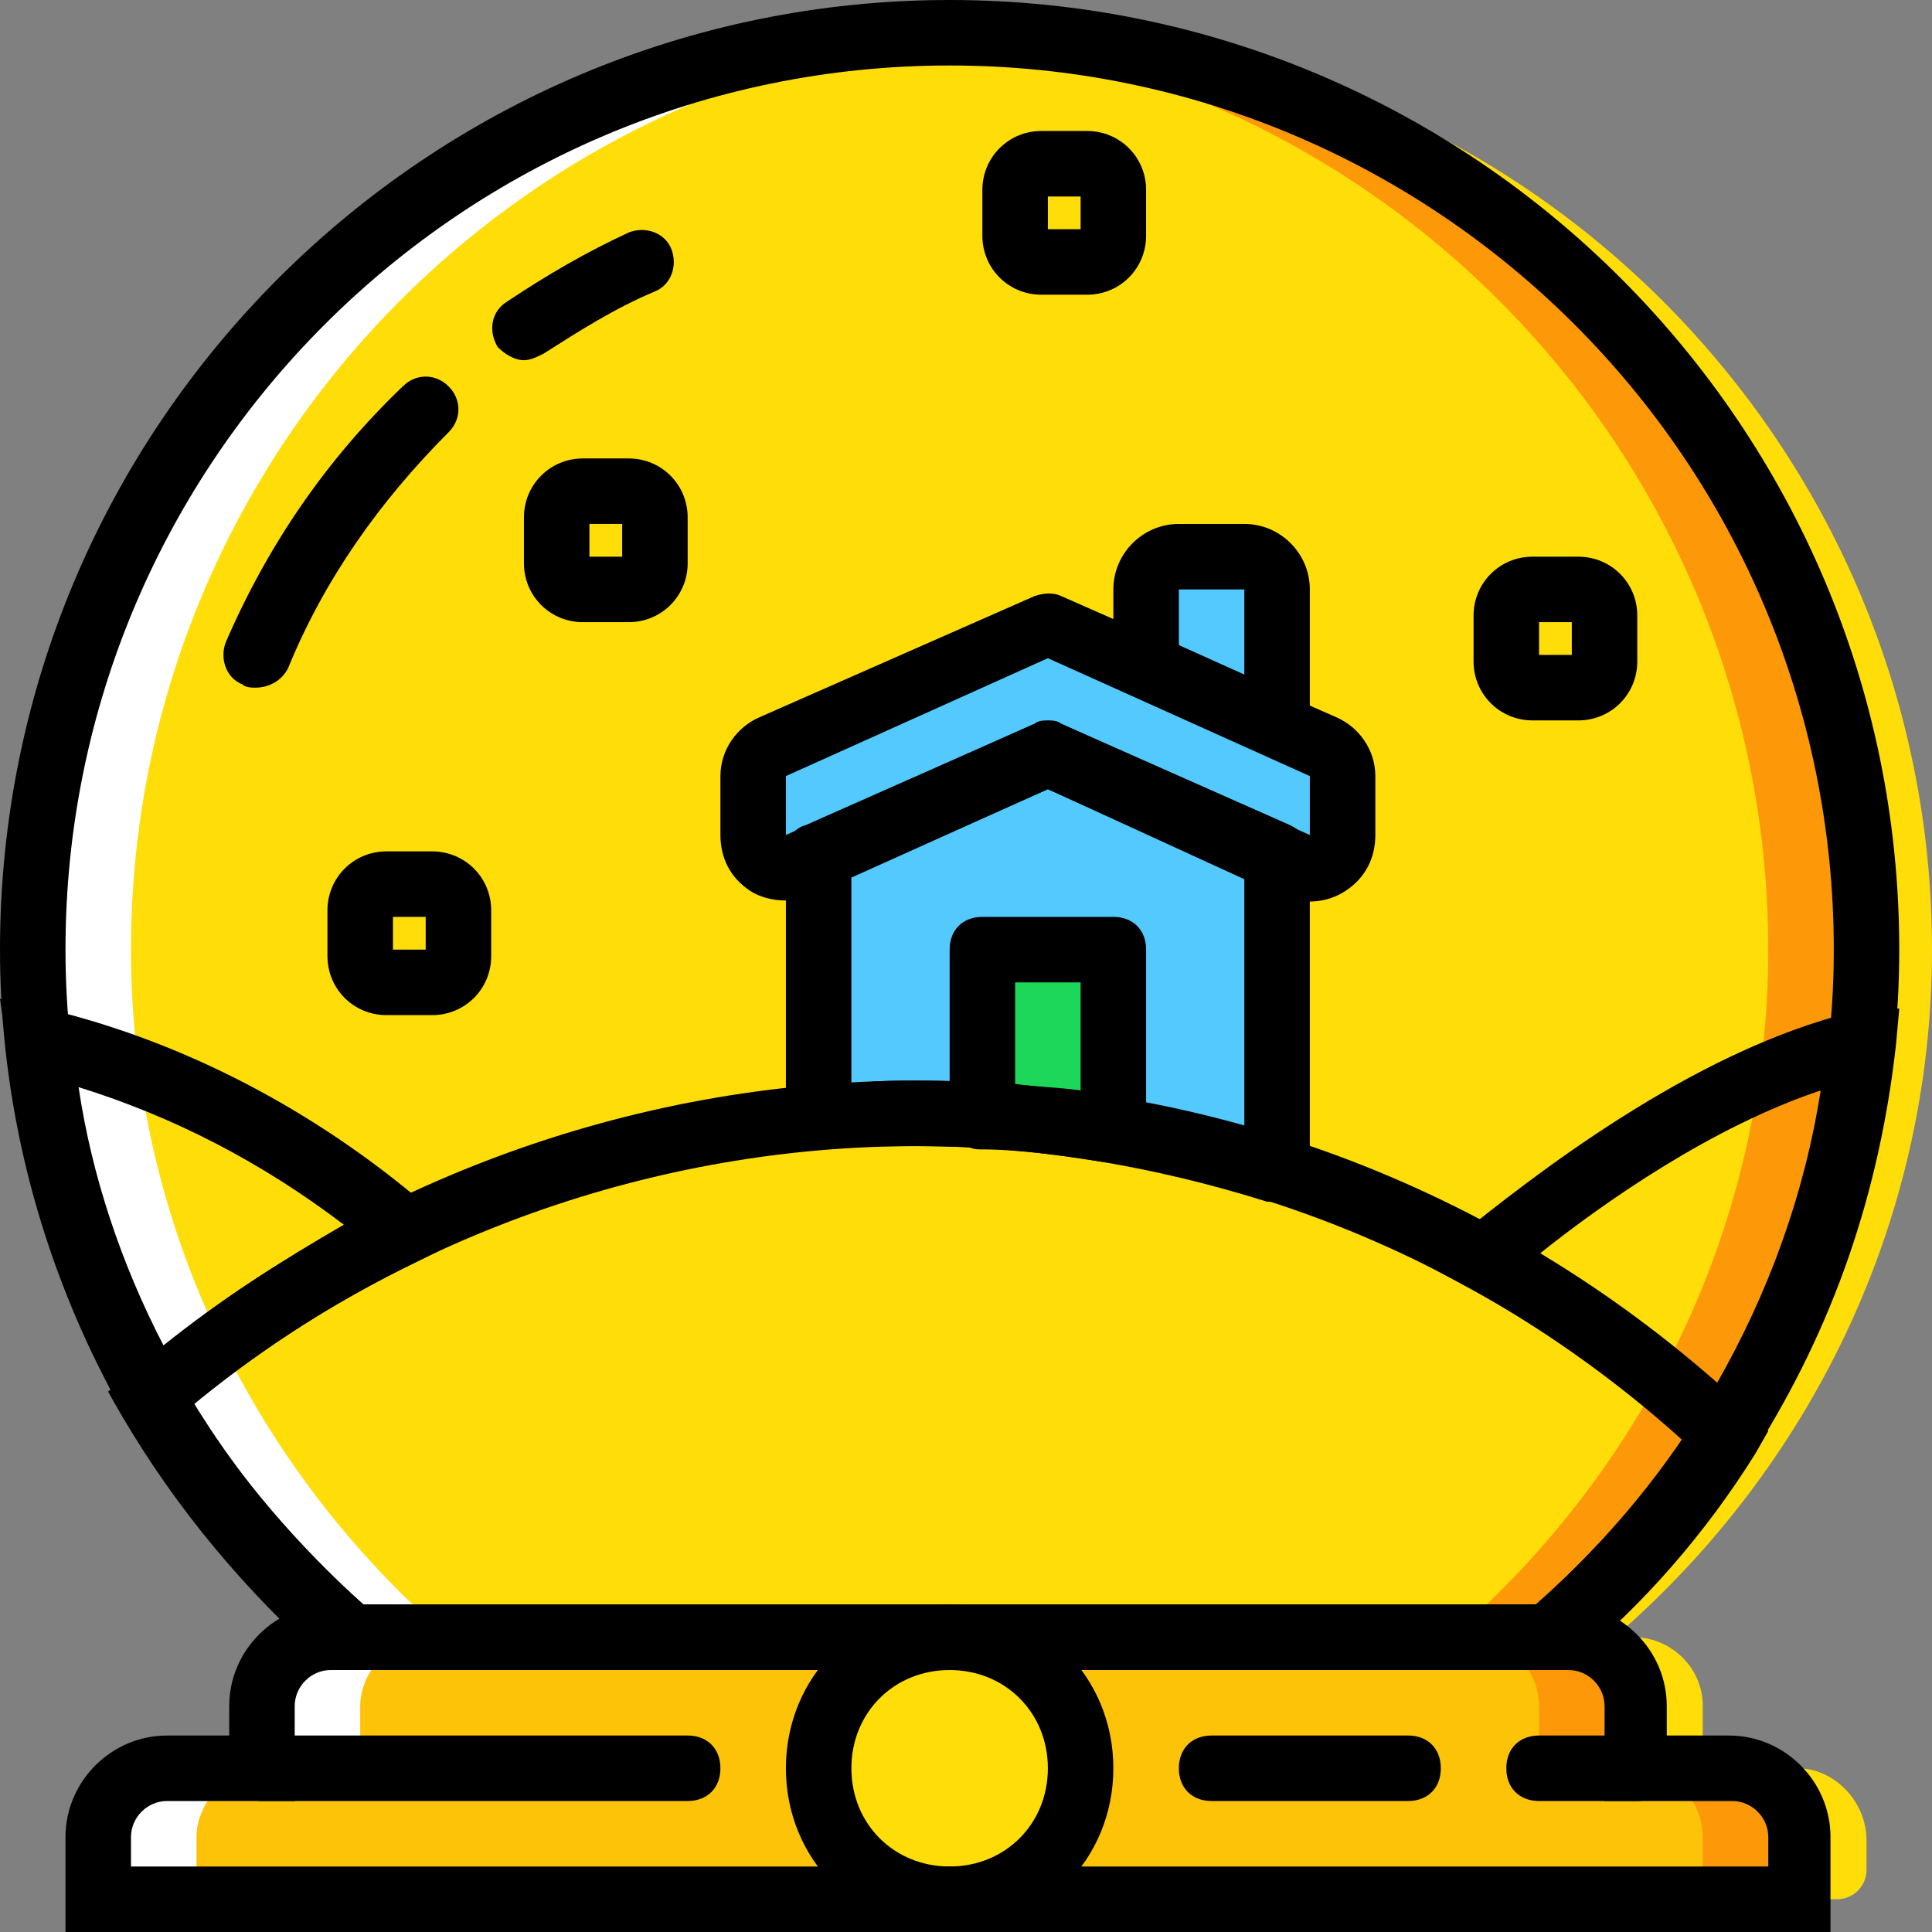
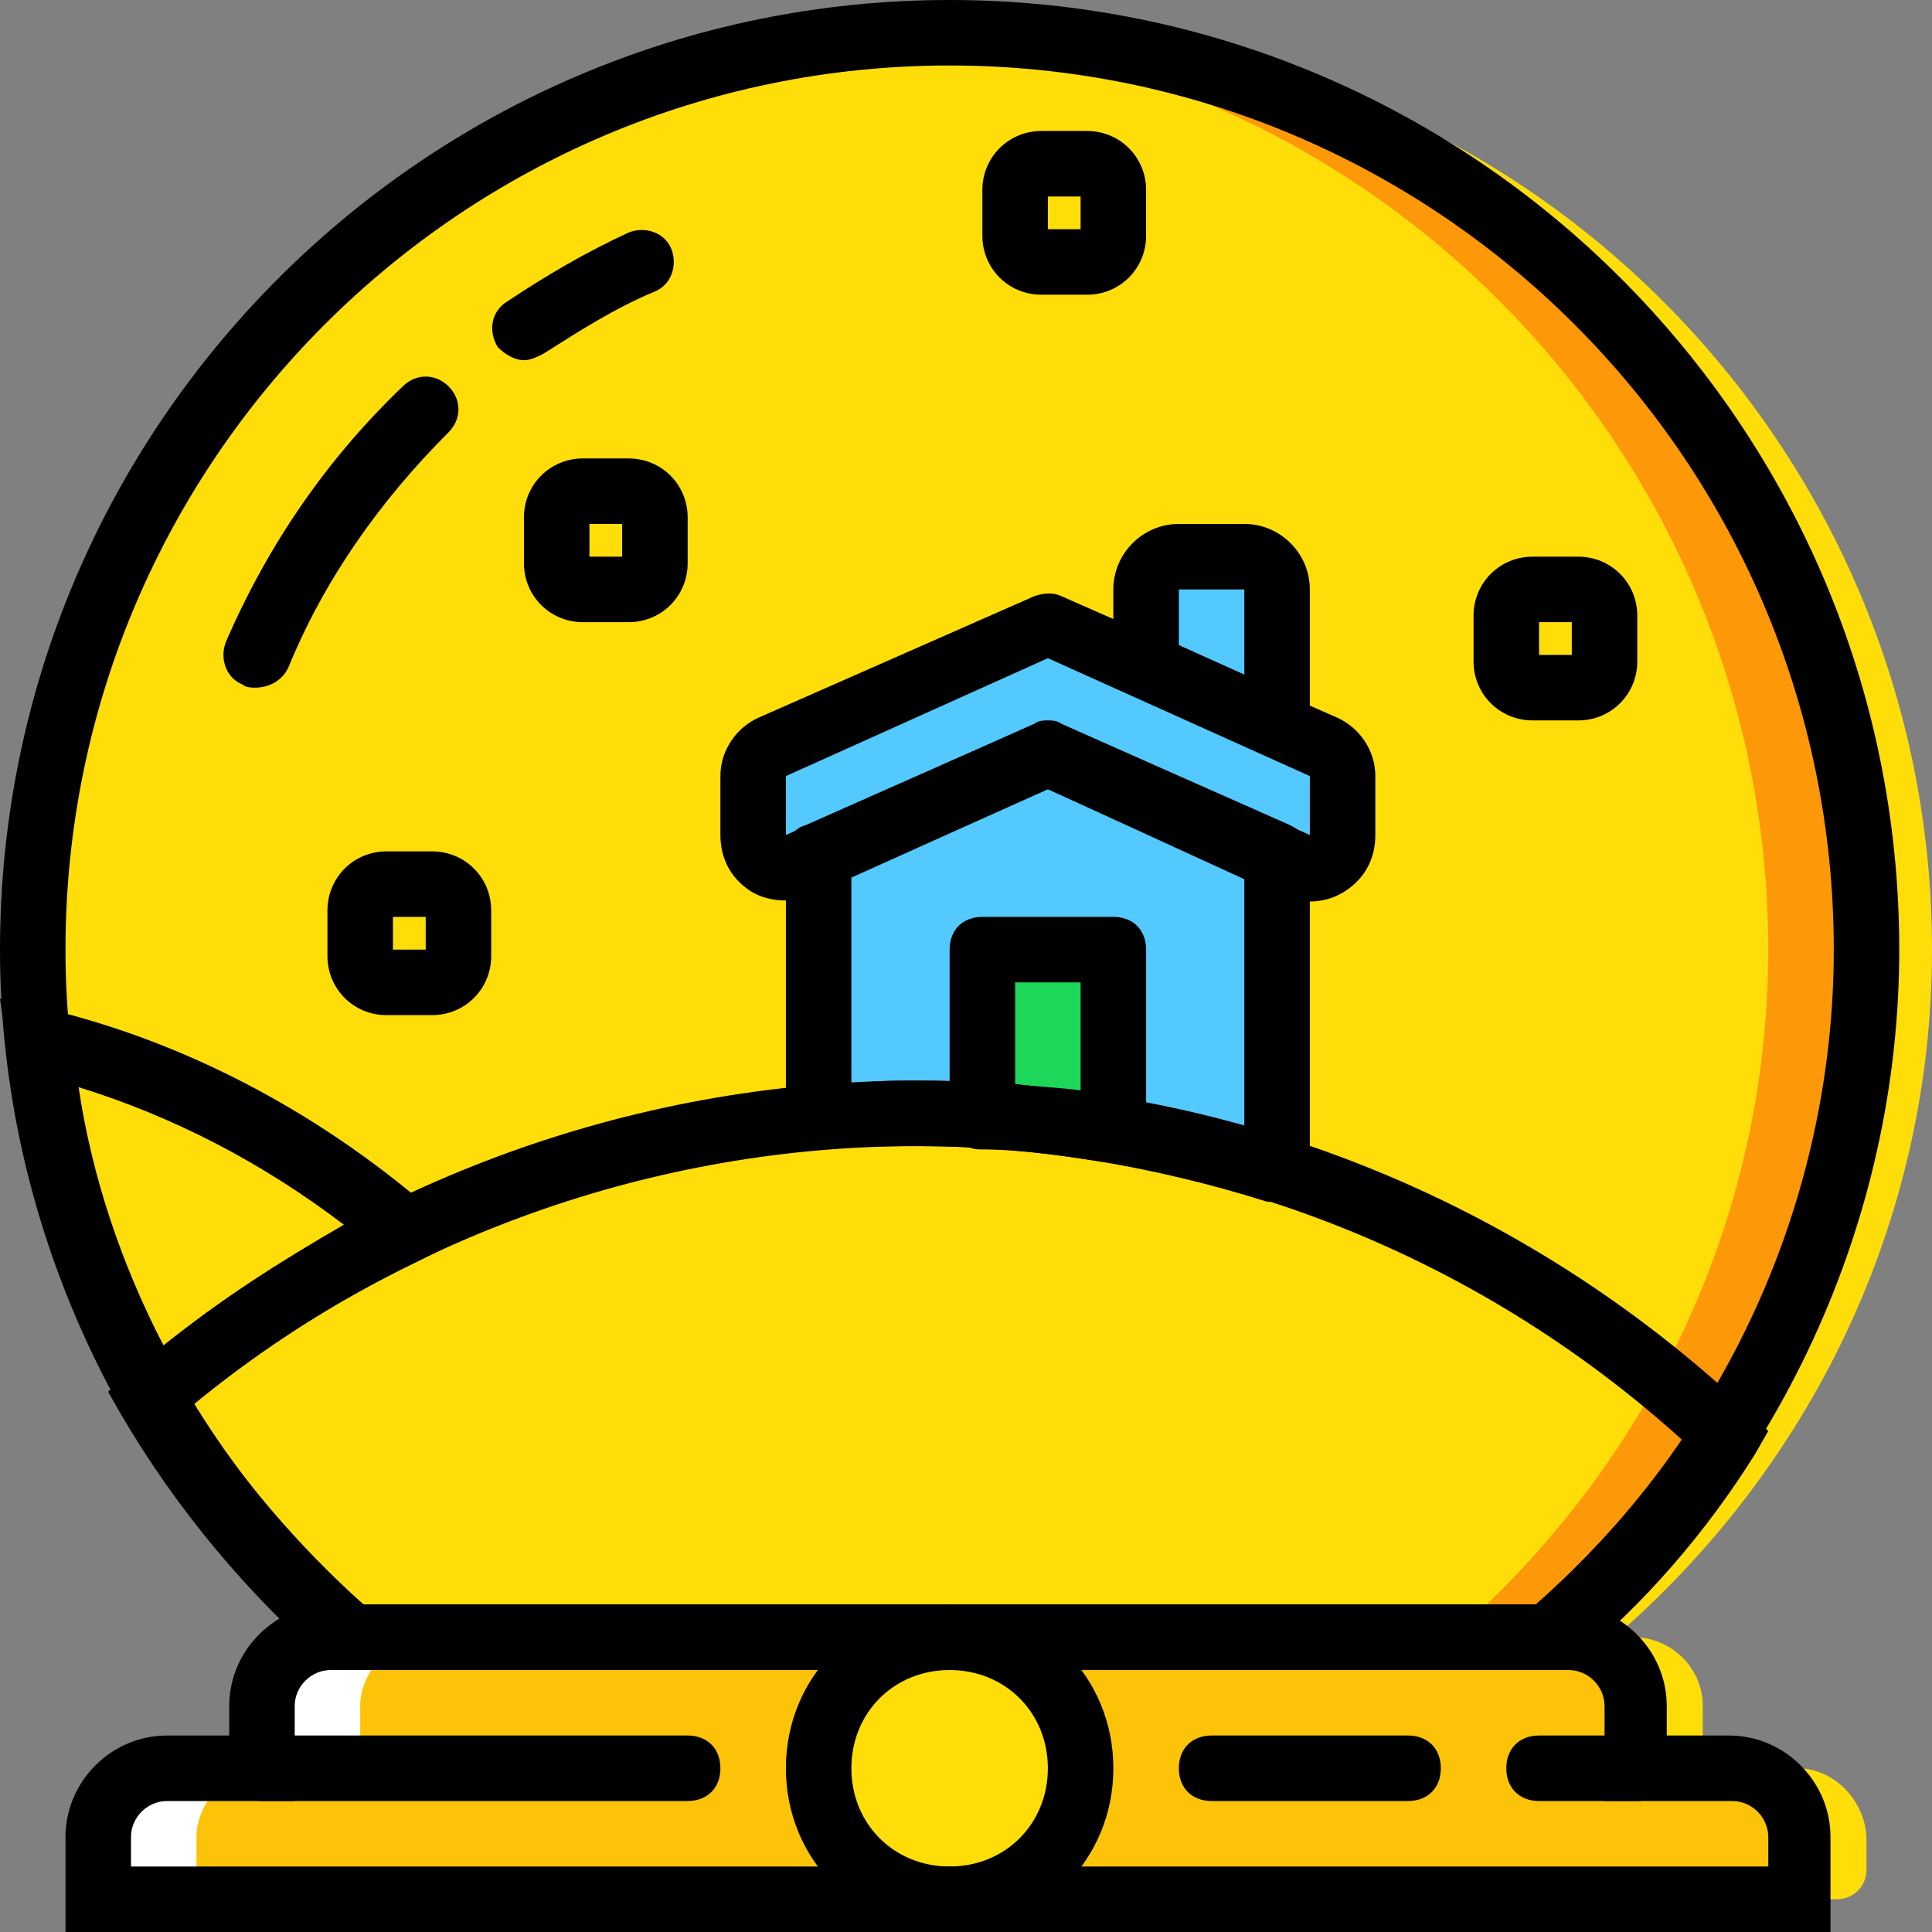
<svg xmlns="http://www.w3.org/2000/svg" height="800px" width="800px" version="1.1" id="Layer_1" viewBox="0 0 512 512" xml:space="preserve">
  <rect x="0" y="0" width="512" height="512" fill="#808080" stroke="none" />
  <g transform="translate(1 1)">
    <path style="fill:#FCC309;" d="M458.064,467.61h-25.166v-16.488c0-10.414-8.678-18.224-18.224-18.224H86.647   c-9.546,0-18.224,8.678-18.224,18.224v16.488H43.258c-9.546,0-18.224,8.678-18.224,18.224v16.488h451.254v-16.488   C476.288,476.288,467.61,467.61,458.064,467.61" />
-     <path style="fill:#FD9808;" d="M458.064,467.61h-25.166v-16.488c0-10.414-8.678-18.224-18.224-18.224h-26.034   c10.414,0,18.224,8.678,18.224,18.224v16.488h25.166c10.414,0,18.224,8.678,18.224,18.224v16.488h26.034v-16.488   C476.288,476.288,467.61,467.61,458.064,467.61" />
    <path style="fill:#FFFFFF;" d="M43.258,467.61h25.166v-16.488c0-9.546,8.678-18.224,18.224-18.224h26.034   c-9.546,0-18.224,8.678-18.224,18.224v16.488H69.292c-9.546,0-18.224,8.678-18.224,18.224v16.488H25.034v-16.488   C25.034,476.288,33.712,467.61,43.258,467.61" />
    <g>
      <path style="fill:#FFDD09;" d="M475.42,467.61h-25.166v-16.488c0-10.414-8.678-18.224-18.224-18.224h-26.034    c10.414,0,18.224,8.678,18.224,18.224v16.488h25.166c10.414,0,18.224,8.678,18.224,18.224v16.488h18.224    c4.339,0,7.81-3.471,7.81-7.81v-7.81C493.644,476.288,484.966,467.61,475.42,467.61" />
      <path style="fill:#FFDD09;" d="M91.854,432.898h317.614c51.2-44.258,84.176-109.342,84.176-182.237    c0-133.641-108.475-242.983-242.983-242.983S7.678,117.02,7.678,250.661C7.678,323.556,40.654,388.641,91.854,432.898" />
      <path style="fill:#FFDD09;" d="M285.373,467.61c0,19.092-15.62,34.712-34.712,34.712c-19.092,0-34.712-15.62-34.712-34.712    s15.62-34.712,34.712-34.712C269.753,432.898,285.373,448.519,285.373,467.61" />
      <path style="fill:#FFDD09;" d="M241.983,294.051c-77.234,0-148.393,28.637-203.064,74.63    c13.885,24.298,32.108,45.993,52.936,64.217h317.614c18.224-15.62,33.844-33.844,46.861-53.803    C399.922,326.159,325.292,294.051,241.983,294.051" />
      <path style="fill:#FFDD09;" d="M491.908,274.959c-33.844,8.678-72.027,33.844-100.664,57.275    c23.431,13.017,45.125,28.637,64.217,46.861C475.42,348.722,488.437,313.142,491.908,274.959    C492.776,274.959,491.908,274.959,491.908,274.959" />
      <path style="fill:#FFDD09;" d="M105.739,325.292c-27.769-23.431-60.746-40.786-97.193-50.332    c3.471,33.844,13.885,65.085,30.373,93.722C59.746,351.325,82.308,336.573,105.739,325.292" />
    </g>
    <path style="fill:#54C9FD;" d="M342.647,228.098l-65.953-29.505l-65.953,29.505c-6.075,2.603-12.149-1.736-12.149-7.81v-15.62   c0-3.471,1.736-6.942,5.207-7.81l72.895-32.976l72.895,32.108c3.471,1.736,5.207,4.339,5.207,7.81v15.62   C354.797,226.363,348.722,230.702,342.647,228.098" />
    <path style="fill:#FD9808;" d="M250.661,7.678c-4.339,0-8.678,0-13.017,0C366.078,14.62,467.61,121.359,467.61,250.661   c0,72.895-32.976,137.98-84.176,182.237h26.034c51.2-44.258,84.176-109.342,84.176-182.237   C493.644,117.02,385.169,7.678,250.661,7.678" />
-     <path style="fill:#FFFFFF;" d="M250.661,7.678c4.339,0,8.678,0,13.017,0C135.244,14.62,33.712,121.359,33.712,250.661   c0,72.895,32.976,137.98,84.176,182.237H91.854c-51.2-44.258-84.176-109.342-84.176-182.237   C7.678,117.02,116.153,7.678,250.661,7.678" />
    <path style="fill:#FFDD09;" d="M268.017,7.678c-4.339,0-8.678,0-13.017,0c128.434,6.942,229.966,113.681,229.966,242.983   c0,72.895-32.976,137.98-84.176,182.237h26.034C478.024,388.641,511,323.556,511,250.661C511,117.02,402.525,7.678,268.017,7.678" />
    <g>
      <path style="fill:#54C9FD;" d="M337.441,190.783v-35.58c0-5.207-3.471-8.678-8.678-8.678h-17.356    c-5.207,0-8.678,3.471-8.678,8.678v19.959L337.441,190.783z" />
      <path style="fill:#54C9FD;" d="M241.983,294.051c32.976,0,65.085,5.207,95.458,14.753v-83.308l-60.746-26.902l-60.746,26.902    v69.424C224.627,294.051,233.305,294.051,241.983,294.051" />
    </g>
    <path style="fill:#1CD759;" d="M294.051,298.39v-47.729h-34.712v44.258C271.488,294.919,282.77,296.654,294.051,298.39" />
    <path d="M484.966,511H16.356v-25.166c0-14.753,12.149-26.902,26.902-26.902h16.488v-7.81c0-14.753,12.149-26.902,26.902-26.902   h327.159c14.753,0,26.902,12.149,26.902,26.902v7.81h16.488c14.753,0,26.902,12.149,26.902,26.902V511H484.966z M33.712,493.644   H467.61v-7.81c0-5.207-4.339-9.546-9.546-9.546H424.22v-25.166c0-5.207-4.339-9.546-9.546-9.546H86.647   c-5.207,0-9.546,4.339-9.546,9.546v25.166H43.258c-5.207,0-9.546,4.339-9.546,9.546V493.644z" />
    <path d="M412.939,441.576H88.383l-2.603-1.736C31.108,392.112-1,322.688-1,250.661C-1,111.814,111.814-1,250.661-1   s251.661,112.814,251.661,251.661c0,72.027-32.108,141.451-87.647,189.18L412.939,441.576z M95.325,424.22h310.671   c50.332-44.258,78.969-107.607,78.969-173.559c0-129.302-105.003-234.305-234.305-234.305S16.356,121.359,16.356,250.661   C16.356,316.614,44.993,379.963,95.325,424.22z" />
    <path d="M137.847,94.458c-2.603,0-5.207-1.736-6.942-3.471c-2.603-4.339-1.736-9.546,2.603-12.149   c10.414-6.942,20.827-13.017,32.108-18.224c4.339-1.736,9.546,0,11.281,4.339c1.736,4.339,0,9.546-4.339,11.281   c-10.414,4.339-19.959,10.414-29.505,16.488C141.319,93.59,139.583,94.458,137.847,94.458z" />
    <path d="M66.688,181.237c-0.868,0-2.603,0-3.471-0.868c-4.339-1.736-6.075-6.942-4.339-11.281   c11.281-26.034,26.902-48.597,46.861-67.688c3.471-3.471,8.678-3.471,12.149,0c3.471,3.471,3.471,8.678,0,12.149   c-18.224,18.224-32.976,39.051-42.522,62.481C73.631,179.502,70.159,181.237,66.688,181.237z" />
    <path d="M250.661,511c-24.298,0-43.39-19.092-43.39-43.39s19.092-43.39,43.39-43.39s43.39,19.092,43.39,43.39   S274.959,511,250.661,511z M250.661,441.576c-14.753,0-26.034,11.281-26.034,26.034c0,14.753,11.281,26.034,26.034,26.034   c14.753,0,26.034-11.281,26.034-26.034C276.695,452.858,265.414,441.576,250.661,441.576z" />
    <path d="M181.237,476.288H68.424c-5.207,0-8.678-3.471-8.678-8.678s3.471-8.678,8.678-8.678h112.814   c5.207,0,8.678,3.471,8.678,8.678S186.444,476.288,181.237,476.288z" />
    <path d="M432.898,476.288h-26.034c-5.207,0-8.678-3.471-8.678-8.678s3.471-8.678,8.678-8.678h26.034   c5.207,0,8.678,3.471,8.678,8.678S438.105,476.288,432.898,476.288z" />
    <path d="M372.153,476.288h-52.068c-5.207,0-8.678-3.471-8.678-8.678s3.471-8.678,8.678-8.678h52.068   c5.207,0,8.678,3.471,8.678,8.678S377.359,476.288,372.153,476.288z" />
    <path d="M165.617,163.881h-12.149c-8.678,0-15.62-6.942-15.62-15.62v-12.149c0-8.678,6.942-15.62,15.62-15.62h12.149   c8.678,0,15.62,6.942,15.62,15.62v12.149C181.237,156.939,174.295,163.881,165.617,163.881z M155.203,146.525h8.678v-8.678h-8.678   V146.525z" />
    <path d="M287.108,77.102h-12.149c-8.678,0-15.62-6.942-15.62-15.62V49.332c0-8.678,6.942-15.62,15.62-15.62h12.149   c8.678,0,15.62,6.942,15.62,15.62v12.149C302.729,70.159,295.786,77.102,287.108,77.102z M276.695,59.746h8.678v-8.678h-8.678   V59.746z" />
    <path d="M417.278,189.915h-12.149c-8.678,0-15.62-6.942-15.62-15.62v-12.149c0-8.678,6.942-15.62,15.62-15.62h12.149   c8.678,0,15.62,6.942,15.62,15.62v12.149C432.898,182.973,425.956,189.915,417.278,189.915z M406.864,172.559h8.678v-8.678h-8.678   V172.559z" />
    <path d="M113.549,268.017H101.4c-8.678,0-15.62-6.942-15.62-15.62v-12.149c0-8.678,6.942-15.62,15.62-15.62h12.149   c8.678,0,15.62,6.942,15.62,15.62v12.149C129.169,261.075,122.227,268.017,113.549,268.017z M103.136,250.661h8.678v-8.678h-8.678   V250.661z" />
    <path d="M412.939,441.576H88.383l-2.603-1.736c-21.695-19.092-39.919-40.786-54.671-65.953l-3.471-6.075l6.075-5.207   c58.142-49.464,131.905-77.234,208.271-77.234c82.441,0,160.542,31.241,220.42,87.647l5.207,5.207l-3.471,6.075   c-13.017,20.827-29.505,39.919-48.597,55.539L412.939,441.576z M95.325,424.22h310.671c14.753-13.017,27.77-27.77,39.051-43.39   c-55.539-50.332-127.566-78.102-203.064-78.102c-69.424,0-137.98,24.298-191.783,68.556C62.349,390.376,77.969,408.6,95.325,424.22   z" />
-     <path d="M458.064,392.98l-7.81-7.81c-19.092-17.356-39.919-32.976-62.481-45.125l-11.281-6.075l9.546-7.81   c17.356-13.885,60.746-48.597,104.136-59.01l2.603-0.868h0.868h8.678l-0.868,9.546c-4.339,39.051-16.488,74.631-37.315,107.607   L458.064,392.98z M406.864,331.366c16.488,10.414,32.976,21.695,46.861,34.712c13.885-24.298,23.431-50.332,27.77-78.102   C452.858,297.522,424.22,317.481,406.864,331.366z" />
    <path d="M37.183,381.698l-5.207-8.678C14.62,342.647,4.207,310.539,0.736,275.827L-1,263.678l12.149,2.603   c36.447,8.678,71.159,26.902,100.664,52.068l10.414,8.678l-12.149,6.075c-23.431,11.281-45.125,25.166-65.085,42.522   L37.183,381.698z M19.827,287.108c3.471,23.431,11.281,46.861,22.563,68.556c14.753-12.149,31.241-22.563,47.729-32.108   C68.424,307.068,44.993,294.919,19.827,287.108z" />
    <path d="M207.271,237.644c-3.471,0-6.942-0.868-9.546-2.603c-5.207-3.471-7.81-8.678-7.81-14.753v-15.62   c0-6.942,4.339-13.017,10.414-15.62l72.895-32.108c2.603-0.868,5.207-0.868,6.942,0l72.895,32.108   c6.075,2.603,10.414,8.678,10.414,15.62v15.62c0,6.075-2.603,11.281-7.81,14.753c-5.207,3.471-11.281,3.471-16.488,1.736   l-62.481-28.637l-62.481,27.769C212.478,236.776,209.875,237.644,207.271,237.644z M276.695,189.915c0.868,0,2.603,0,3.471,0.868   l65.953,29.505l0,0l0,0v-15.62l-69.424-31.241l-69.424,31.241v15.62l65.953-29.505   C274.092,189.915,275.827,189.915,276.695,189.915z" />
    <path d="M337.441,199.461c-0.868,0-2.603,0-3.471-0.868l-34.712-15.62c-3.471-1.736-5.207-4.339-5.207-7.81v-19.959   c0-9.546,7.81-17.356,17.356-17.356h17.356c9.546,0,17.356,7.81,17.356,17.356v35.58c0,2.603-1.736,6.075-4.339,6.942   C340.912,199.461,339.176,199.461,337.441,199.461z M311.407,169.956l17.356,7.81v-22.563h-17.356V169.956z" />
    <path d="M337.441,317.481c-0.868,0-1.736,0-2.603,0c-30.373-9.546-61.614-14.753-92.854-14.753c-7.81,0-16.488,0-25.166,0.868   c-2.603,0-5.207-0.868-6.942-2.603s-2.603-3.471-2.603-6.075v-69.424c0-3.471,1.736-6.942,5.207-7.81l60.746-26.902   c2.603-0.868,5.207-0.868,6.942,0l60.746,26.902c3.471,1.736,5.207,4.339,5.207,7.81v83.308c0,2.603-1.736,5.207-3.471,6.942   C340.912,317.481,339.176,317.481,337.441,317.481z M241.983,285.373c29.505,0,58.142,4.339,86.78,12.149V231.57l-52.068-23.431   l-52.068,23.431v54.671C230.702,285.373,235.908,285.373,241.983,285.373z" />
    <path d="M294.051,307.068c-0.868,0-0.868,0-1.736,0c-11.281-1.736-22.563-3.471-33.844-3.471c-4.339,0-7.81-4.339-7.81-8.678   v-44.258c0-5.207,3.471-8.678,8.678-8.678h34.712c5.207,0,8.678,3.471,8.678,8.678v47.729c0,2.603-0.868,5.207-3.471,6.942   C298.39,306.2,295.786,307.068,294.051,307.068z M268.017,286.241c6.075,0.868,11.281,0.868,17.356,1.736v-28.637h-17.356V286.241z   " />
  </g>
</svg>